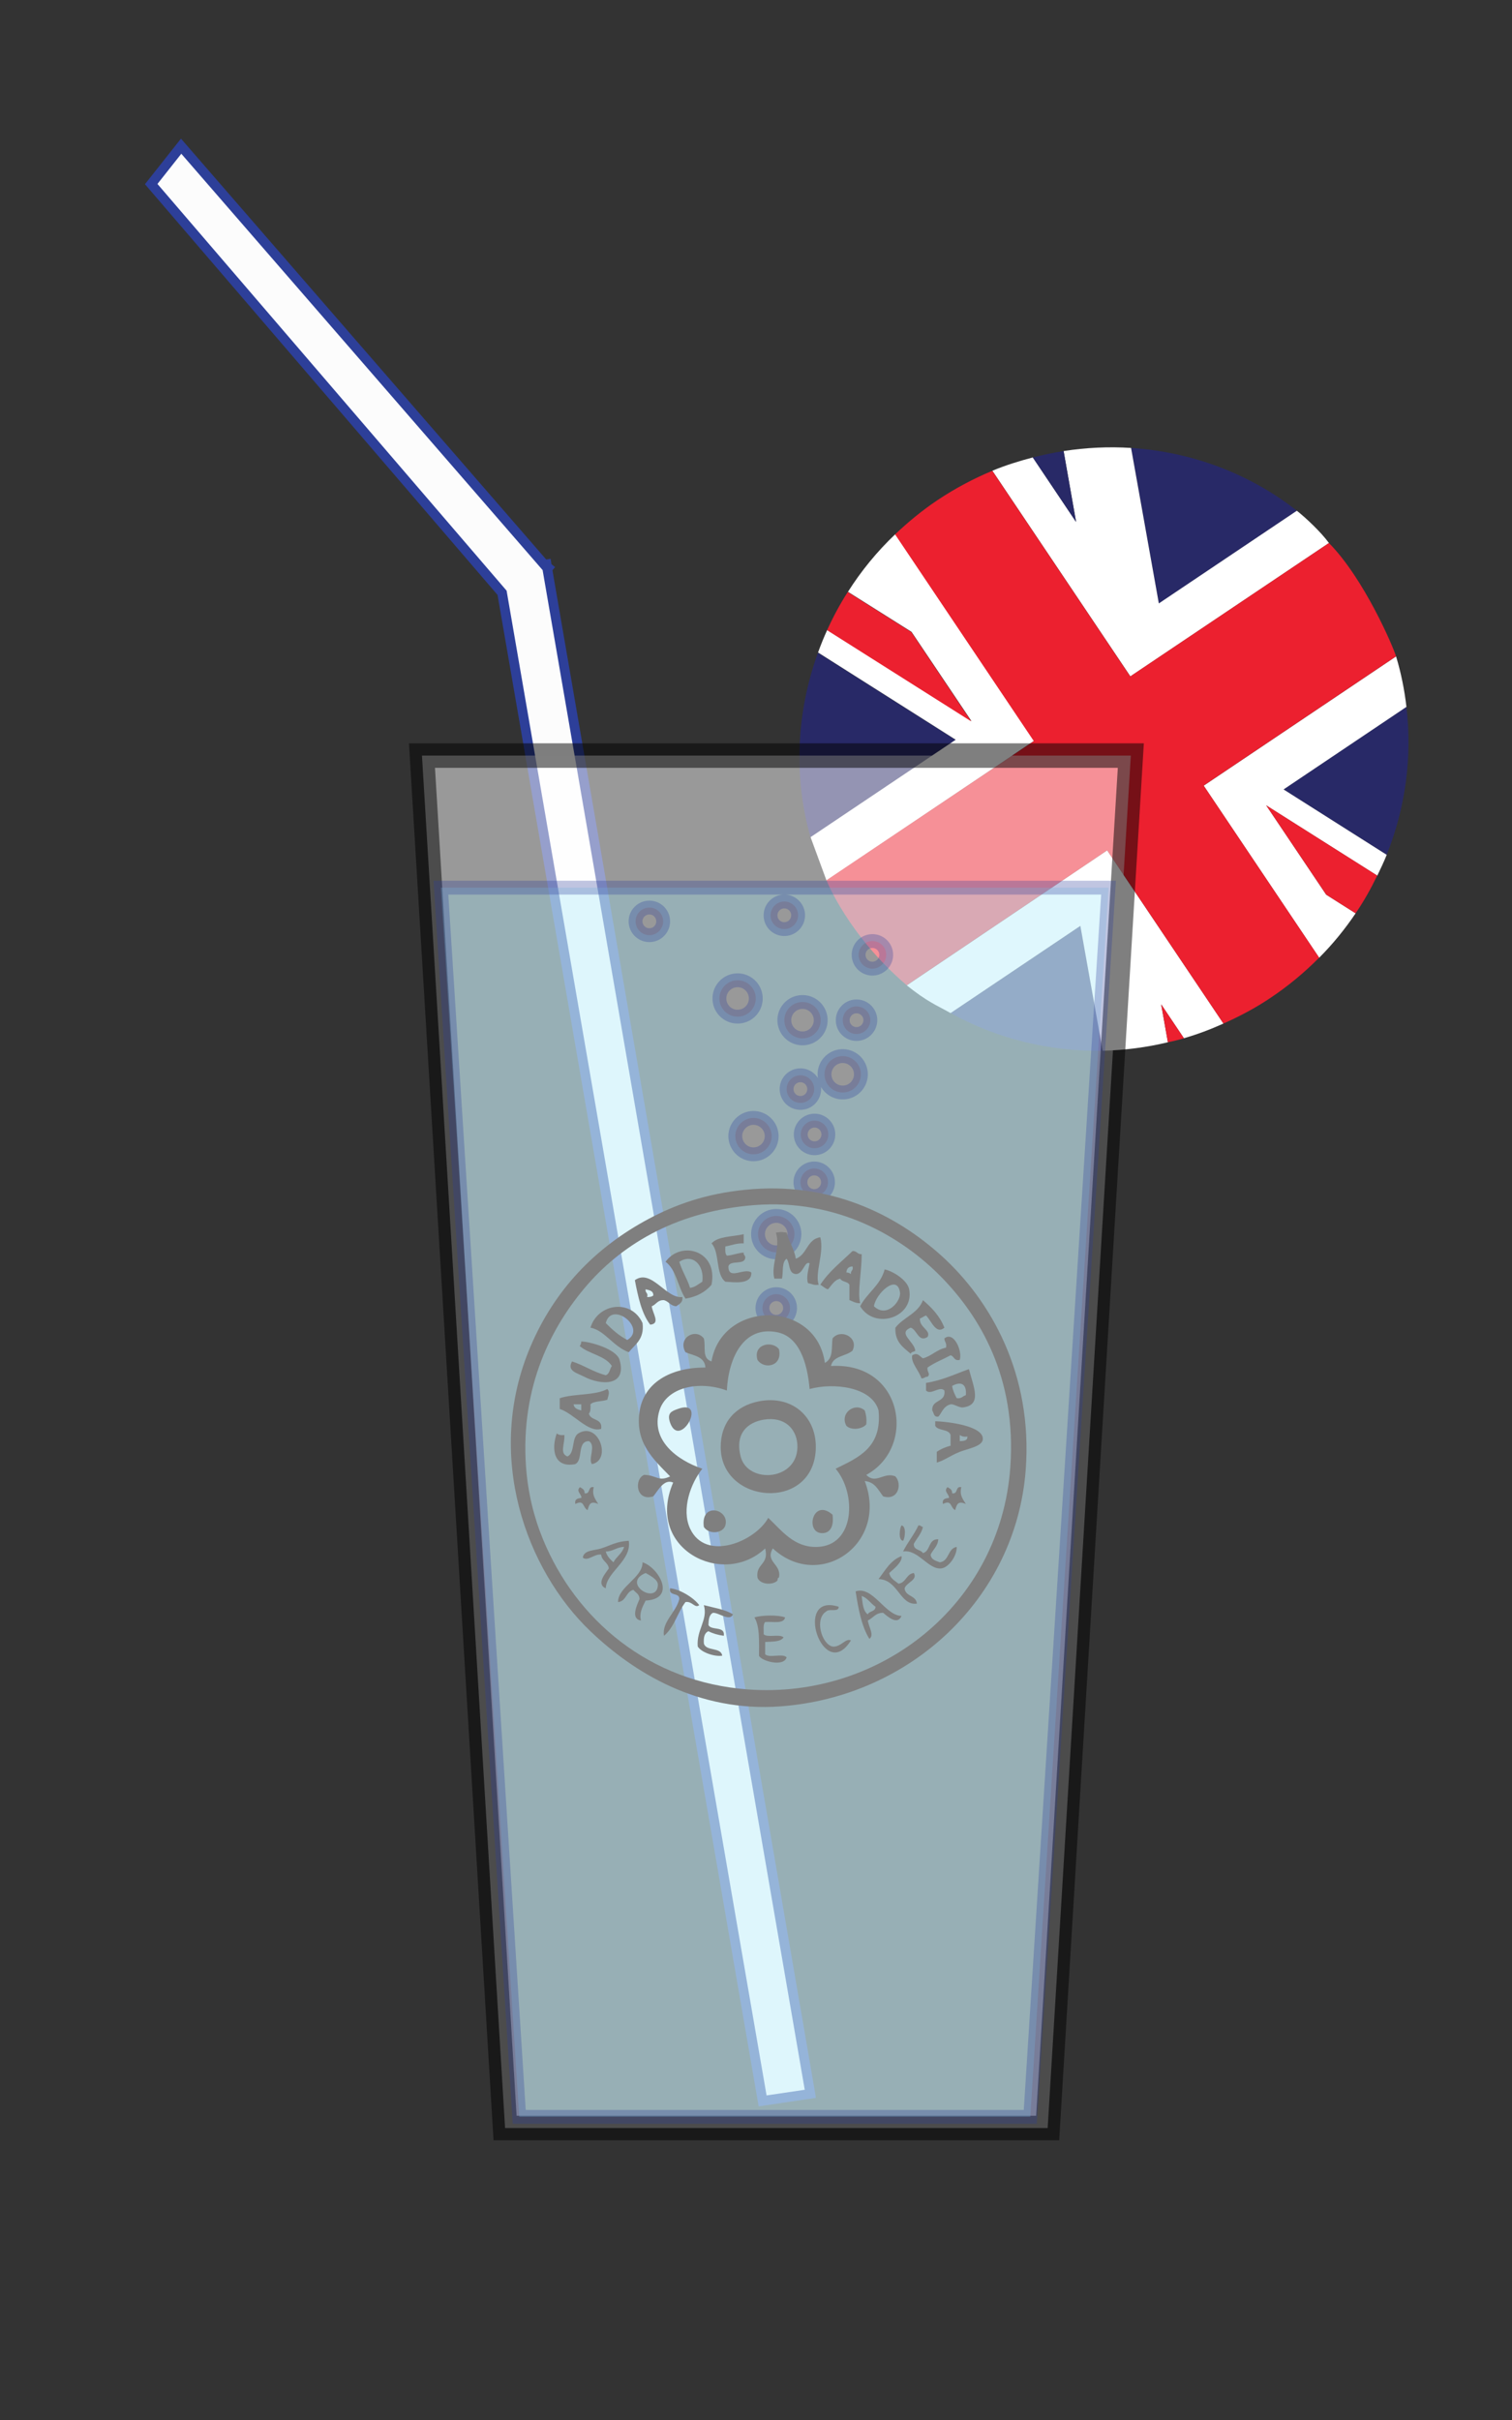
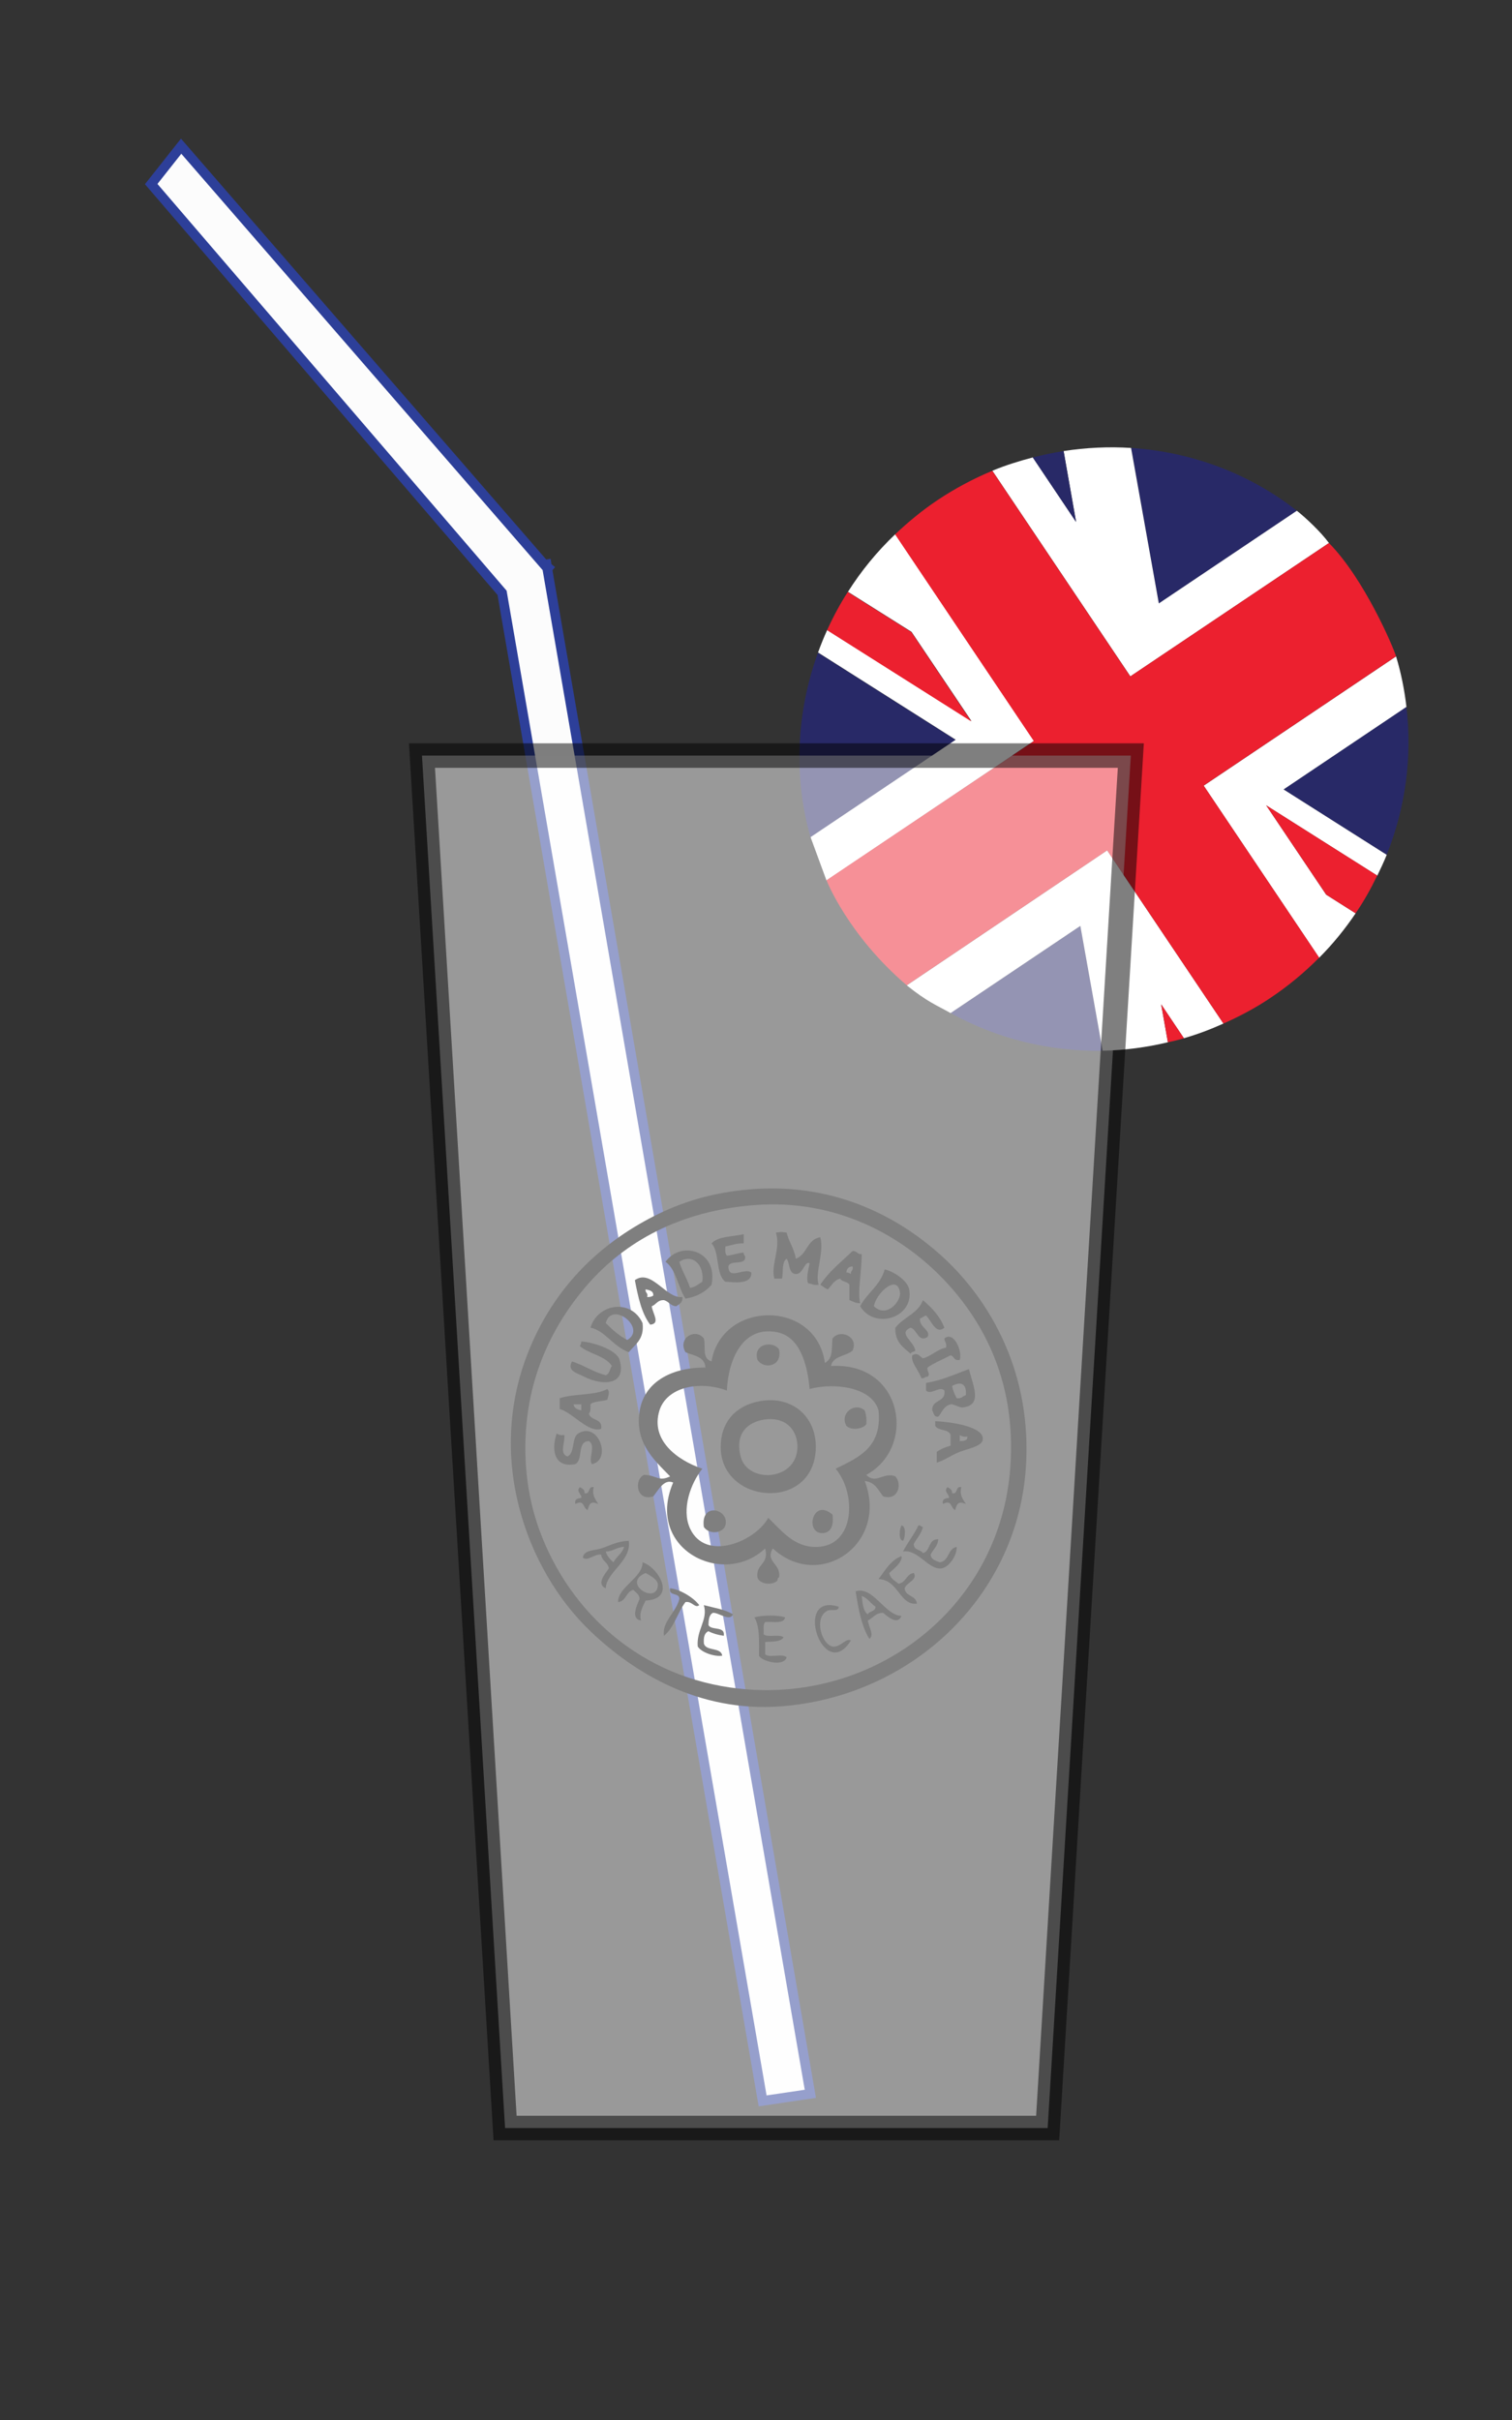
<svg xmlns="http://www.w3.org/2000/svg" version="1.1" id="Layer_1" x="0px" y="0px" width="50px" height="80px" viewBox="0 0 50 80" enable-background="new 0 0 50 80" xml:space="preserve">
  <rect x="0" y="0" width="50" height="80" fill="#333333" stroke="none" />
  <path id="XMLID_734_" fill="#282967" d="M173.977,48.159L173.977,48.159L173.977,48.159z" />
  <polygon fill="#FCFCFC" stroke="#2D3F99" stroke-width="0.319" points="18.13,18.77 18.089,18.737 18.076,18.655 18,18.667   5.99,4.833 5,6.085 16.603,19.597 25.219,69.451 26.797,69.217 18.099,18.808 " />
  <g id="XMLID_1_">
    <path id="XMLID_806_" fill="#282967" d="M31.435,33.49c1.531,0.847,3.267,1.275,5.029,1.246l-0.737-4.128L31.435,33.49z" />
    <path id="XMLID_807_" fill="#282967" d="M26.803,27.679l4.797-3.22l-4.551-2.881C26.341,23.529,26.229,25.664,26.803,27.679z" />
    <path id="XMLID_808_" fill="#282967" d="M42.886,16.884c-1.579-1.241-3.499-1.947-5.482-2.076l0.918,5.143L42.886,16.884z" />
    <path id="XMLID_809_" fill="#282967" d="M45.856,28.258c0.622-1.552,0.849-3.234,0.652-4.89l-4.063,2.729L45.856,28.258z" />
    <line id="XMLID_5_" fill="none" x1="43.747" y1="17.652" x2="43.744" y2="17.652" />
    <path id="XMLID_6_" fill="#FFFFFF" d="M29.986,32.574c0.686,0.55,0.986,0.655,1.448,0.916l4.292-2.883l0.738,4.128   c0.721-0.016,1.446-0.109,2.157-0.28l-0.223-1.254l0.752,1.121c0.443-0.128,0.88-0.292,1.309-0.486l-3.847-5.724L29.986,32.574z" />
    <path id="XMLID_4_" fill="#FFFFFF" d="M27.331,29.107l6.864-4.616l-4.588-6.833c-0.609,0.579-1.132,1.22-1.566,1.906l2.101,1.323   l1.983,2.951l-4.77-3.013c-0.112,0.245-0.211,0.49-0.303,0.745l4.552,2.884l-4.796,3.218c0.002,0.008,0.004,0.017,0.005,0.026   L27.331,29.107z" />
    <path id="XMLID_813_" fill="#FFFFFF" d="M42.446,26.097l4.063-2.729c-0.065-0.562-0.176-1.121-0.343-1.669l-6.362,4.274   l3.819,5.688c0.455-0.455,0.854-0.948,1.206-1.469l-0.973-0.616l-1.982-2.95l3.671,2.321c0.111-0.228,0.217-0.454,0.312-0.688   L42.446,26.097z" />
    <path id="XMLID_3_" fill="#FFFFFF" d="M43.947,17.951c-0.264-0.362-0.761-0.83-1.062-1.067l-4.564,3.064l-0.918-5.14   c-0.74-0.047-1.487-0.012-2.231,0.103l0.414,2.343l-1.431-2.132c-0.452,0.119-0.897,0.256-1.339,0.44l4.564,6.798L43.947,17.951z" />
    <path id="XMLID_815_" fill="#EC202F" d="M32.118,23.848l-1.98-2.952l-2.104-1.326c-0.261,0.408-0.487,0.83-0.683,1.263   L32.118,23.848z" />
    <path id="XMLID_816_" fill="#282967" d="M35.172,14.912c-0.34,0.052-0.679,0.124-1.019,0.211l1.43,2.132L35.172,14.912z" />
    <path id="XMLID_817_" fill="#EC202F" d="M38.621,34.456c0.18-0.04,0.354-0.079,0.53-0.133l-0.752-1.121L38.621,34.456z" />
    <path id="XMLID_818_" fill="#EC202F" d="M43.856,29.576l0.972,0.616c0.273-0.397,0.507-0.818,0.715-1.247l-3.673-2.323   L43.856,29.576z" />
    <path id="XMLID_2_" fill="#EC202F" d="M43.947,17.951l-6.57,4.41l-4.563-6.797c-0.622,0.258-1.23,0.581-1.813,0.97   c-0.51,0.341-0.972,0.725-1.402,1.131l4.589,6.835l-6.857,4.599c0,0,0.703,1.805,2.653,3.472l6.628-4.461l3.845,5.727   c0.53-0.236,1.057-0.513,1.557-0.85c0.59-0.395,1.125-0.84,1.609-1.329l-3.82-5.688l6.363-4.273   C46.07,21.377,45.113,19.135,43.947,17.951" />
  </g>
  <polygon opacity="0.5" fill="#FFFFFF" stroke="#000000" stroke-width="0.81" stroke-miterlimit="10" points="25.831,24.977   25.517,24.977 13.954,24.977 16.702,70.348 25.517,70.348 25.831,70.348 34.645,70.348 37.395,24.977 " />
-   <path opacity="0.3" fill="#93E5F9" stroke="#2D3F99" stroke-width="0.458" enable-background="new    " d="M25.77,29.344h-0.298  H14.581l2.589,40.635h8.301h0.298h8.301l2.588-40.635H25.77z M27.139,33.687c0.021,0.332-0.23,0.618-0.562,0.639  c-0.332,0.021-0.618-0.229-0.639-0.562c-0.022-0.332,0.229-0.618,0.562-0.639C26.831,33.104,27.117,33.355,27.139,33.687z   M25.907,29.802c0.25-0.016,0.468,0.175,0.485,0.426c0.016,0.252-0.175,0.469-0.427,0.485s-0.469-0.174-0.483-0.426  C25.466,30.037,25.655,29.819,25.907,29.802z M21.474,30.915c-0.252,0-0.457-0.205-0.457-0.457s0.204-0.456,0.457-0.456  s0.456,0.204,0.456,0.456S21.727,30.915,21.474,30.915z M23.791,33.046c-0.021-0.332,0.23-0.618,0.562-0.639s0.617,0.23,0.639,0.562  c0.021,0.332-0.23,0.618-0.562,0.638C24.098,33.629,23.812,33.378,23.791,33.046z M24.75,38.136  c-0.319-0.093-0.503-0.427-0.411-0.745c0.093-0.319,0.427-0.504,0.745-0.411c0.319,0.094,0.503,0.426,0.411,0.745  C25.403,38.043,25.069,38.228,24.75,38.136z M25.67,43.697c-0.252,0-0.457-0.205-0.457-0.457c0-0.253,0.205-0.458,0.457-0.458  s0.456,0.205,0.456,0.458S25.922,43.697,25.67,43.697z M25.67,41.4c-0.333,0-0.603-0.271-0.603-0.602  c0-0.332,0.271-0.602,0.603-0.602c0.331,0,0.602,0.27,0.602,0.602C26.271,41.13,26.001,41.4,25.67,41.4z M26.03,35.877  c0.069-0.242,0.322-0.382,0.565-0.313c0.241,0.071,0.381,0.324,0.311,0.566c-0.069,0.243-0.322,0.382-0.564,0.312  C26.099,36.373,25.961,36.118,26.03,35.877z M26.925,39.54c-0.252,0-0.456-0.204-0.456-0.456c0-0.253,0.204-0.457,0.456-0.457  s0.456,0.204,0.456,0.457S27.177,39.54,26.925,39.54z M26.965,37.958c-0.252,0.016-0.469-0.175-0.485-0.427  c-0.015-0.251,0.175-0.468,0.427-0.485c0.251-0.016,0.469,0.176,0.485,0.428C27.407,37.726,27.216,37.942,26.965,37.958z   M27.905,36.115c-0.331,0.021-0.617-0.23-0.638-0.562c-0.021-0.332,0.229-0.618,0.561-0.64c0.331-0.021,0.618,0.23,0.64,0.563  C28.489,35.808,28.237,36.094,27.905,36.115z M28.353,34.181c-0.252,0.016-0.469-0.174-0.484-0.427  c-0.016-0.251,0.174-0.469,0.426-0.484s0.47,0.175,0.486,0.427C28.795,33.947,28.605,34.164,28.353,34.181z M28.878,32.021  c-0.251,0.016-0.468-0.175-0.484-0.427c-0.017-0.25,0.175-0.468,0.427-0.484c0.252-0.016,0.469,0.175,0.484,0.427  C29.321,31.787,29.13,32.004,28.878,32.021z" />
  <g>
    <path fill="#7F7F7F" d="M31.13,41.51c1.608,1.452,3.034,3.901,2.788,7.094c-0.327,4.242-3.824,7.488-8.108,7.805   c-2.721,0.2-4.854-1.118-6.283-2.482c-2.122-2.022-3.525-5.805-1.978-9.428c0.79-1.849,2.117-3.252,3.901-4.205   c0.888-0.474,1.896-0.833,3.193-0.962C27.45,39.045,29.633,40.157,31.13,41.51z M33.41,48.502c0.213-2.981-1.02-4.995-2.28-6.284   c-1.307-1.335-3.435-2.595-6.184-2.38c-2.473,0.194-4.278,1.209-5.522,2.634c-1.175,1.351-2.224,3.357-2.028,6.03   c0.063,0.841,0.251,1.632,0.559,2.382c1.085,2.646,3.505,4.729,6.79,4.966C29.072,56.165,33.084,53.078,33.41,48.502z" />
    <path fill="#7F7F7F" d="M30.927,46.982c0.464,0.017,1.623,0.165,1.572,0.608c-0.026,0.228-0.503,0.302-0.761,0.405   c-0.33,0.133-0.495,0.278-0.76,0.354c0-0.118,0-0.236,0-0.354c0.128-0.091,0.281-0.157,0.456-0.203c0-0.118,0-0.235,0-0.355   c-0.064-0.207-0.414-0.127-0.508-0.303C30.927,47.083,30.927,47.032,30.927,46.982z M31.738,47.641   c0.129-0.005,0.261-0.009,0.253-0.152c-0.118,0.017-0.193-0.009-0.253-0.051C31.738,47.506,31.738,47.573,31.738,47.641z" />
    <path fill="#7F7F7F" d="M32.041,45.26c0.16,0.612,0.442,1.188-0.201,1.267c-0.115,0.013-0.313-0.124-0.405-0.103   c-0.254,0.063-0.302,0.314-0.406,0.406c-0.159,0.024-0.144-0.127-0.201-0.203c-0.025-0.379,0.457-0.251,0.403-0.659   c-0.157-0.167-0.444,0.166-0.608,0c0-0.083,0-0.167,0-0.252C31.163,45.63,31.582,45.424,32.041,45.26z M31.94,46.121   c0.032-0.391-0.175-0.458-0.455-0.305c0.026,0.159,0.088,0.283,0.152,0.405C31.796,46.246,31.834,46.15,31.94,46.121z" />
    <path fill="#7F7F7F" d="M31.94,49.718c-0.261-0.109-0.297,0.002-0.354,0.204c-0.173-0.093-0.101-0.357-0.405-0.204   c-0.035-0.169,0.085-0.184,0.203-0.202c-0.006-0.142-0.191-0.215-0.051-0.354c0.074,0.045,0.16,0.077,0.152,0.202   c0.209,0.04,0.095-0.243,0.304-0.202C31.738,49.386,31.789,49.492,31.94,49.718z" />
    <path fill="#7F7F7F" d="M19.785,49.718c-0.261-0.109-0.297,0.002-0.354,0.204c-0.173-0.093-0.099-0.357-0.405-0.204   c-0.034-0.169,0.085-0.184,0.203-0.202c-0.006-0.142-0.191-0.215-0.051-0.354c0.074,0.045,0.16,0.077,0.153,0.202   c0.208,0.04,0.095-0.243,0.303-0.202C19.583,49.386,19.634,49.492,19.785,49.718z" />
-     <path fill="#7F7F7F" d="M31.23,44.246c0.308-0.258,0.603,0.417,0.508,0.709c-0.195,0.045-0.18-0.124-0.304-0.152   c-0.252,0.136-0.535,0.244-0.761,0.405c-0.025,0.161,0.11,0.198,0,0.305c-0.091-0.007-0.106,0.062-0.203,0.052   c-0.08-0.253-0.363-0.535-0.303-0.762c0.184-0.104,0.226,0.023,0.354,0.101c0.292-0.078,0.452-0.291,0.762-0.353   C31.319,44.395,31.23,44.365,31.23,44.246z" />
+     <path fill="#7F7F7F" d="M31.23,44.246c0.308-0.258,0.603,0.417,0.508,0.709c-0.195,0.045-0.18-0.124-0.304-0.152   c-0.252,0.136-0.535,0.244-0.761,0.405c-0.025,0.161,0.11,0.198,0,0.305c-0.091-0.007-0.106,0.062-0.203,0.052   c-0.08-0.253-0.363-0.535-0.303-0.762c0.184-0.104,0.226,0.023,0.354,0.101c0.292-0.078,0.452-0.291,0.762-0.353   C31.319,44.395,31.23,44.365,31.23,44.246" />
    <path fill="#7F7F7F" d="M31.638,51.137c0.01,0.296-0.266,0.682-0.508,0.711c-0.43,0.053-0.775-0.646-1.267-0.558   c0.151-0.306,0.362-0.55,0.507-0.862c0.082-0.015,0.088,0.048,0.151,0.051c-0.055,0.232-0.204,0.371-0.303,0.558   c-0.012,0.214,0.226,0.179,0.303,0.305c0.256-0.065,0.17-0.473,0.507-0.457c-0.018,0.236-0.173,0.334-0.253,0.508   c0.017,0.171,0.169,0.201,0.304,0.254C31.396,51.605,31.333,51.188,31.638,51.137z" />
    <path fill="#7F7F7F" d="M31.23,43.891c-0.283,0.24-0.43-0.235-0.608-0.404c-0.074,0.026-0.126,0.074-0.201,0.101   c-0.027,0.296,0.374,0.384,0.253,0.608c-0.304,0.198-0.348-0.245-0.558-0.305c-0.447,0.181,0.123,0.459,0.152,0.761   c-0.041,0.042-0.139,0.03-0.152,0.101c-0.244-0.211-0.527-0.384-0.507-0.861c0.263-0.346,0.748-0.469,0.912-0.911   C30.813,43.229,31.079,43.504,31.23,43.891z" />
    <path fill="#7F7F7F" d="M30.319,53.013c-0.565,0.07-0.618-0.799-1.267-0.811c0.22-0.286,0.392-0.621,0.759-0.76   c0.046,0.18-0.244,0.417-0.405,0.558c0.034,0.187,0.187,0.252,0.305,0.354c0.256-0.033,0.253-0.322,0.508-0.354   c0.139,0.229-0.245,0.312-0.305,0.507C29.938,52.787,30.296,52.731,30.319,53.013z" />
    <path fill="#7F7F7F" d="M30.065,42.623c0.175,0.926-1.133,1.359-1.621,0.559c0.23-0.444,0.666-0.684,0.811-1.217   C29.518,42.017,30.006,42.312,30.065,42.623z M28.9,43.182c0.425,0.408,0.901-0.17,0.862-0.456   C29.671,42.087,28.956,42.773,28.9,43.182z" />
    <path fill="#7F7F7F" d="M29.812,50.428c0.165,0.018,0.117,0.416,0.052,0.508C29.698,50.918,29.748,50.52,29.812,50.428z" />
    <path fill="#7F7F7F" d="M29.812,53.418c-0.134,0.325-0.466,0.015-0.607-0.102c-0.255-0.002-0.331,0.176-0.508,0.254   c0.031,0.218,0.222,0.485,0.052,0.607c-0.26-0.415-0.363-0.987-0.455-1.57C28.867,52.417,29.271,53.412,29.812,53.418z    M28.696,53.367c0.052-0.118,0.256-0.085,0.256-0.252c-0.162-0.109-0.259-0.286-0.457-0.356   C28.526,52.998,28.538,53.258,28.696,53.367z" />
    <path fill="#7F7F7F" d="M29.609,48.806c0.234,0.256,0.092,0.816-0.405,0.66c-0.163-0.209-0.269-0.476-0.608-0.506   c0.796,2.074-1.491,3.659-3.04,2.228c-0.267,0.453,0.299,0.512,0.203,0.964c-0.05,0.001-0.039,0.062-0.051,0.101   c-0.175,0.166-0.586,0.121-0.659-0.101c-0.064-0.471,0.392-0.419,0.254-0.964c-1.409,1.324-3.982-0.004-3.042-2.178   c-0.305-0.136-0.503,0.272-0.657,0.456c-0.573,0.184-0.643-0.565-0.305-0.71c0.415,0.009,0.476,0.239,0.861,0.05   c-0.551-0.567-1.157-1.096-1.013-2.128c0.136-0.97,1.03-1.477,2.18-1.47c-0.023-0.365-0.385-0.392-0.659-0.506   c-0.271-0.474,0.334-0.814,0.607-0.456c0.075,0.284-0.077,0.651,0.253,0.76c0.35-2.032,3.463-2.053,3.75,0.05   c0.288-0.161,0.211-0.487,0.253-0.81c0.269-0.338,0.878-0.036,0.659,0.405c-0.216,0.189-0.645,0.166-0.71,0.506   c2.387-0.143,2.845,2.691,1.167,3.599C28.962,49.085,29.229,48.646,29.609,48.806z M27.634,48.553   c0.745-0.369,1.539-0.689,1.419-1.926c-0.222-0.79-1.502-0.924-2.28-0.709c-0.078-0.895-0.356-1.729-1.064-1.875   c-1.103-0.229-1.618,0.817-1.673,1.925c-0.935-0.343-1.991-0.104-2.229,0.659c-0.306,0.984,0.589,1.647,1.418,1.926   c-0.386,0.484-0.699,1.342-0.405,1.978c0.518,1.115,2.158,0.427,2.585-0.354c0.456,0.43,0.856,0.987,1.621,0.961   C28.276,51.097,28.329,49.375,27.634,48.553z" />
    <path fill="#7F7F7F" d="M28.596,46.627c0.043,0.127,0.067,0.272,0.052,0.456c-0.123,0.162-0.493,0.213-0.659,0.052   C27.758,46.715,28.272,46.341,28.596,46.627z" />
    <path fill="#7F7F7F" d="M28.495,41.459c0.002,0.586-0.145,1.24-0.051,1.622c-0.157,0.005-0.242-0.063-0.355-0.102   c0-0.17,0-0.339,0-0.508c-0.056-0.113-0.248-0.089-0.304-0.202c-0.204,0.049-0.284,0.223-0.405,0.354   c-0.104-0.029-0.163-0.104-0.254-0.151c0.283-0.443,0.697-0.755,1.064-1.114C28.339,41.344,28.347,41.472,28.495,41.459z    M28.14,42.117c-0.021-0.122,0.094-0.109,0.051-0.252c-0.128,0.006-0.196,0.073-0.202,0.201   C28.058,42.065,28.099,42.09,28.14,42.117z" />
    <path fill="#7F7F7F" d="M27.531,54.432c0.28,0.027,0.431-0.292,0.608-0.203c-0.908,1.463-1.939-1.61-0.405-1.113   c0.01,0.193-0.318,0.052-0.405,0.151C26.927,53.504,27.164,54.349,27.531,54.432z" />
    <path fill="#7F7F7F" d="M27.531,50.072c0.052,0.394-0.086,0.591-0.303,0.609C26.596,50.735,26.861,49.489,27.531,50.072z" />
    <path fill="#7F7F7F" d="M27.126,40.901c0.139,0.505-0.192,1.194-0.051,1.57c-0.163,0.029-0.234-0.035-0.354-0.05   c-0.068-0.176,0.012-0.445,0.052-0.658c-0.164-0.097-0.209,0.364-0.457,0.354c-0.251-0.019-0.187-0.354-0.303-0.506   c-0.166,0.105-0.106,0.435-0.153,0.658c-0.085,0-0.169,0-0.254,0c-0.125-0.457,0.221-1.007,0.051-1.521   c0.203-0.027,0.153-0.027,0.356,0c0.075,0.313,0.252,0.526,0.303,0.863C26.691,41.479,26.685,40.964,27.126,40.901z" />
    <path fill="#7F7F7F" d="M25.1,46.324c1.104-0.215,1.939,0.53,1.875,1.621c-0.122,2.03-3.132,1.77-3.142-0.101   C23.828,47.031,24.31,46.477,25.1,46.324z M24.492,48.147c0.238,0.94,1.955,0.805,1.875-0.405c-0.034-0.497-0.41-0.926-1.114-0.811   C24.719,47.02,24.298,47.39,24.492,48.147z" />
    <path fill="#7F7F7F" d="M25.303,54.686c0.134,0.137,0.58-0.04,0.71,0.101c-0.091,0.331-0.837,0.127-0.913-0.052   c-0.001-0.471,0.029-0.974-0.153-1.266c0.229-0.077,0.789-0.089,1.015,0c-0.045,0.227-0.412,0.129-0.658,0.152   c-0.079,0.074-0.044,0.26-0.05,0.405c0.128,0.124,0.527-0.022,0.657,0.102c-0.099,0.155-0.37,0.136-0.607,0.152   C25.303,54.414,25.303,54.55,25.303,54.686z" />
    <path fill="#7F7F7F" d="M25.759,44.601c0.131,0.576-0.497,0.681-0.71,0.354C24.89,44.423,25.546,44.311,25.759,44.601z" />
    <path fill="#7F7F7F" d="M24.846,42.066c0.021,0.417-0.598,0.32-0.859,0.305c-0.33-0.246-0.18-0.973-0.458-1.267   c0.217-0.241,0.695-0.218,1.064-0.304c0,0.101,0,0.201,0,0.304c-0.245-0.009-0.405,0.066-0.606,0.101   c-0.008,0.125-0.009,0.243,0.049,0.305c0.204-0.015,0.352-0.088,0.558-0.103c-0.014,0.082,0.048,0.088,0.051,0.151   c0.001,0.289-0.502,0.075-0.557,0.307C24.082,42.338,24.607,41.897,24.846,42.066z" />
    <path fill="#7F7F7F" d="M24.239,53.367c-0.104,0.248-0.466-0.059-0.66-0.051c-0.128,0.058-0.147,0.226-0.151,0.405   c0.093,0.193,0.557,0.018,0.507,0.355c-0.193-0.026-0.364-0.076-0.507-0.151c-0.133,0.053-0.166,0.204-0.152,0.403   c0.067,0.271,0.564,0.111,0.607,0.405c-0.221,0.041-0.676-0.089-0.81-0.303c-0.048-0.553,0.347-0.882,0.202-1.368   C23.609,53.151,23.979,53.204,24.239,53.367z" />
    <path fill="#7F7F7F" d="M23.275,50.479c-0.116-0.845,0.865-0.595,0.711-0.051C23.911,50.685,23.458,50.747,23.275,50.479z" />
    <path fill="#7F7F7F" d="M22.009,41.712c0.505-0.713,1.748-0.377,1.52,0.76c-0.201,0.236-0.482,0.396-0.86,0.458   C22.417,42.554,22.37,41.977,22.009,41.712z M23.225,42.371c0.073-0.544-0.312-0.947-0.761-0.659   c0.092,0.313,0.26,0.553,0.355,0.862C22.997,42.551,23.097,42.445,23.225,42.371z" />
    <path fill="#7F7F7F" d="M23.123,53.063c-0.144,0.118-0.233-0.141-0.455-0.102c-0.264,0.346-0.375,0.841-0.71,1.115   c-0.08-0.458,0.402-0.775,0.506-1.216c0.009-0.229-0.361-0.077-0.304-0.354C22.449,52.529,22.919,52.79,23.123,53.063z" />
-     <path fill="#7F7F7F" d="M22.414,46.577c1.011-0.37,0.067,1.363-0.254,0.455C22.047,46.71,22.209,46.651,22.414,46.577z" />
    <path fill="#7F7F7F" d="M22.565,42.877c0.022,0.191-0.106,0.23-0.202,0.305c-0.191-0.01-0.246-0.159-0.405-0.202   c-0.215-0.012-0.258,0.148-0.405,0.202c0.021,0.227,0.302,0.579-0.052,0.608c-0.285-0.373-0.4-0.917-0.507-1.47   C21.542,41.927,22.023,42.944,22.565,42.877z M21.604,42.827c0.007-0.16-0.131-0.175-0.254-0.204   c-0.021,0.123,0.094,0.111,0.05,0.254C21.488,42.882,21.557,42.865,21.604,42.827z" />
    <path fill="#7F7F7F" d="M21.248,51.646c0.521,0.162,1.15,1.207,0.102,1.266c-0.104,0.204-0.219,0.421-0.153,0.659   c-0.356-0.056-0.131-0.514-0.049-0.709c0-0.169-0.129-0.21-0.203-0.305c-0.248,0.057-0.231,0.376-0.506,0.405   C20.432,52.456,21.255,52.16,21.248,51.646z M21.755,52.403c0.009-0.156-0.157-0.267-0.405-0.403   C20.535,52.336,21.719,53.074,21.755,52.403z" />
    <path fill="#7F7F7F" d="M21.248,43.738c0.065,0.538-0.245,0.7-0.455,0.964c-0.52-0.189-0.795-0.725-1.267-0.812   C19.772,43.081,20.878,42.927,21.248,43.738z M20.742,44.297c0.664-0.388-0.52-1.317-0.71-0.559   C20.242,43.951,20.465,44.151,20.742,44.297z" />
    <path fill="#7F7F7F" d="M20.793,50.936c0.102,0.665-0.742,1.024-0.761,1.571c-0.331-0.146-0.005-0.501,0.102-0.659   c-0.029-0.208-0.233-0.24-0.254-0.456c-0.234-0.03-0.438,0.233-0.607,0.101c0.033-0.258,0.383-0.233,0.607-0.305   C20.184,51.093,20.382,50.954,20.793,50.936z M20.285,51.646c0.1-0.189,0.288-0.289,0.354-0.509   c-0.249,0.004-0.358,0.15-0.607,0.153C20.074,51.45,20.179,51.548,20.285,51.646z" />
    <path fill="#7F7F7F" d="M20.488,44.955c0.255,0.885-0.623,0.84-1.165,0.558c-0.237-0.124-0.586-0.189-0.406-0.507   c0.396,0.127,0.699,0.349,1.115,0.456c0.128-0.041,0.129-0.208,0.202-0.305c-0.226-0.347-0.755-0.392-1.063-0.659   c0.026-0.039,0.052-0.081,0.05-0.151C19.492,44.347,20.383,44.59,20.488,44.955z" />
    <path fill="#7F7F7F" d="M20.083,45.918c0.101,0.097,0.024,0.239,0,0.354c-0.174,0.064-0.438,0.037-0.557,0.151   c0.006,0.126,0.007,0.245-0.052,0.306c0.053,0.25,0.464,0.146,0.405,0.507c-0.433,0.134-0.896-0.504-1.369-0.659   c0-0.118,0-0.237,0-0.355C18.978,46.064,19.678,46.139,20.083,45.918z M19.222,46.627c0-0.067,0-0.134,0-0.203   c-0.085,0-0.17,0-0.254,0C18.985,46.559,19.102,46.595,19.222,46.627z" />
    <path fill="#7F7F7F" d="M19.12,47.388c0.673-0.415,1.122,0.874,0.455,1.014c-0.136-0.174,0.146-0.62-0.101-0.761   c-0.405,0-0.176,0.636-0.456,0.761c-0.725,0.136-0.783-0.522-0.608-1.014c0.059,0.043,0.136,0.066,0.253,0.05   c0.024,0.283-0.171,0.608,0.102,0.71C19.021,48.031,18.895,47.534,19.12,47.388z" />
  </g>
</svg>